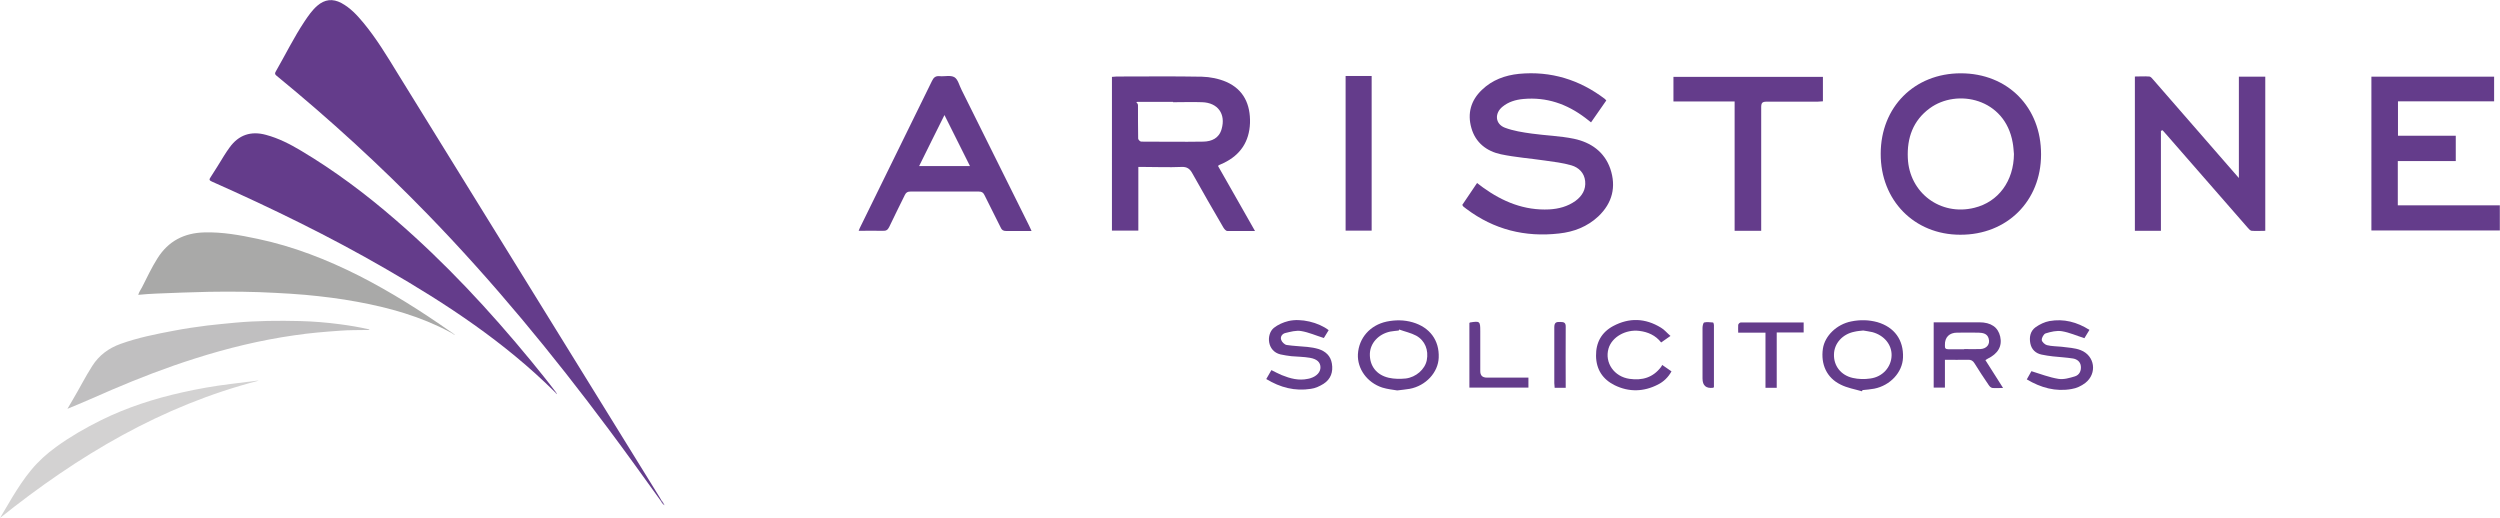
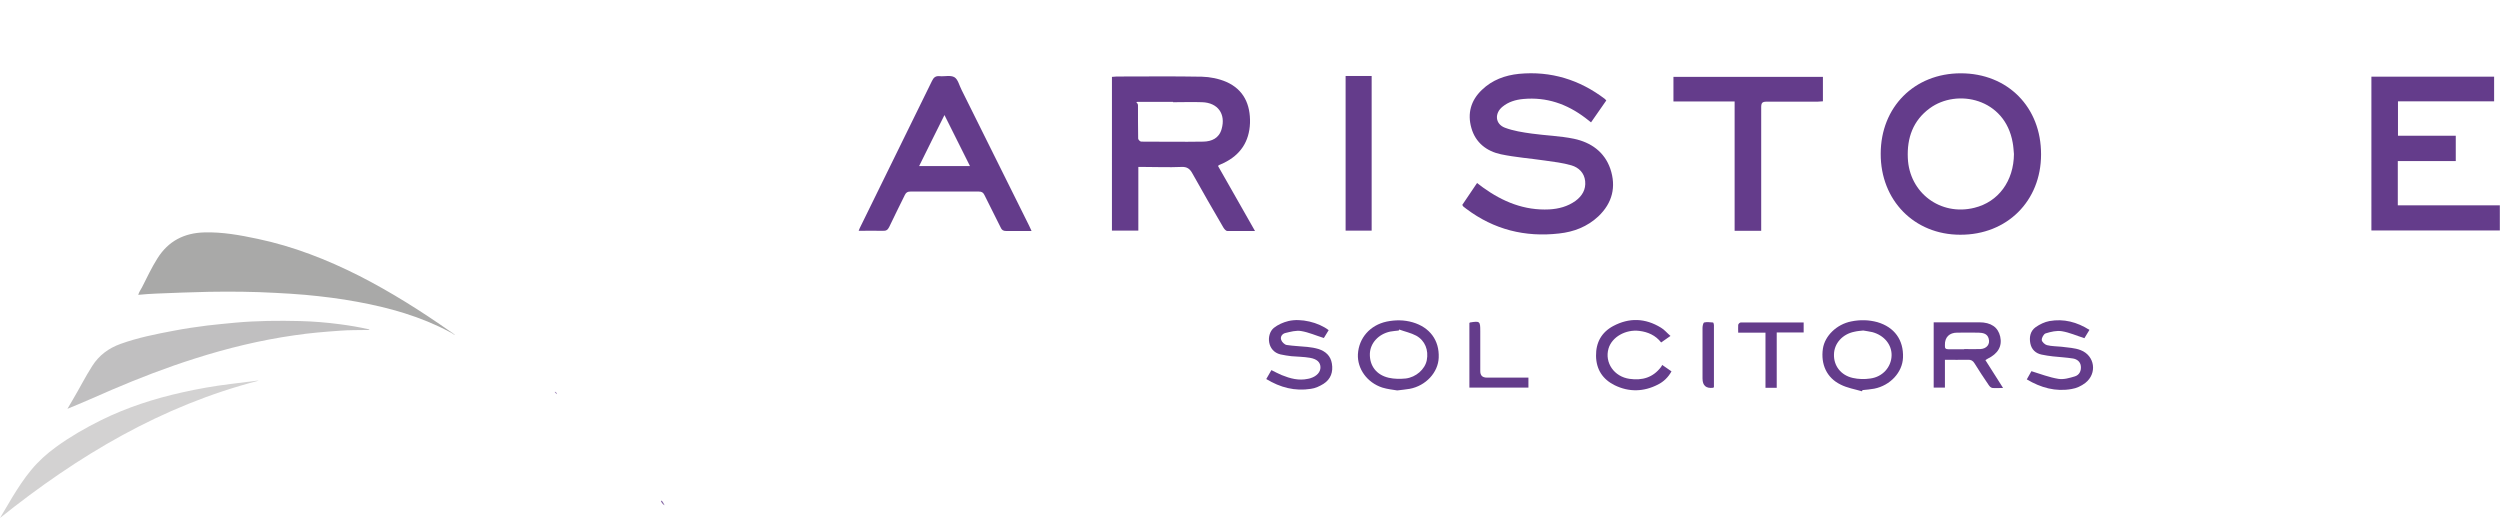
<svg xmlns="http://www.w3.org/2000/svg" version="1.1" viewBox="0 0 1401.6 290.4">
  <defs>
    <style>
      .cls-1 {
        fill: #997fb3;
      }

      .cls-2 {
        fill: #643c8b;
      }

      .cls-3 {
        fill: #d0d0d0;
      }

      .cls-4 {
        fill: #a9a9a8;
      }

      .cls-5 {
        fill: #c0c0bf;
      }

      .cls-6 {
        fill: #8465a3;
      }

      .cls-7 {
        fill: #d3d2d2;
      }

      .cls-8 {
        fill: #c0bfc0;
      }
    </style>
  </defs>
  <g>
    <g id="Layer_1">
      <g id="Layer_1-2">
        <g>
          <g>
-             <path class="cls-2" d="M370.6,281c-9.7-13.5-19.4-27-29.4-40.4-31.4-42.1-64.7-82.6-101.3-120.3-26.8-27.6-55.1-53.5-84.8-77.8-.9-.7-1.2-1.3-.5-2.4,5.4-9.4,10.2-19.2,16.2-28.2,2.1-3.1,4.2-6.2,7.1-8.7,4.2-3.6,8.6-4.1,13.5-1.5,5,2.7,8.7,6.7,12.2,10.9,7.4,8.9,13.3,18.7,19.3,28.5,49,79.3,98,158.6,147.1,238,.3.5.6,1.1.9,1.6.1.3,0,.4-.3.4h0Z" />
-             <path class="cls-2" d="M311,219.7c-28-27.8-60.6-49.3-94.6-68.9-31.6-18.3-64.3-34.2-97.6-49-1.6-.7-1.6-1.2-.7-2.5,2.6-3.9,5-8,7.5-12,1-1.6,2-3.1,3.1-4.6,5.1-7.1,12-9.4,20.4-7.1,7.1,1.9,13.5,5.2,19.7,8.9,18.8,11.2,36.3,24.3,52.9,38.7,27.8,24,52.7,50.8,76,79.1,4.7,5.8,9.4,11.5,13.9,17.5-.1.2-.3.2-.4,0h0Z" />
+             <path class="cls-2" d="M370.6,281h0Z" />
            <path class="cls-4" d="M252.1,186.1c-16.3-8.7-33.8-13.6-51.8-16.9-9.7-1.8-19.4-3-29.2-3.9-5.5-.5-11-.8-16.6-1.1-12.4-.7-24.9-.8-37.3-.6-9.9.2-19.8.6-29.7,1-3.3.1-6.6.4-10,.7.5-1.7,1.4-2.9,2.1-4.2,2.8-5.5,5.4-11.1,8.7-16.3,6.1-9.7,15-14.2,26.2-14.5,10.1-.3,20,1.5,29.9,3.6,20,4.2,38.9,11.6,57.1,20.8,17.8,9.1,34.6,19.7,51,31.2,0,.3,0,.5-.3.3h0Z" />
            <path class="cls-8" d="M37.8,229.2c1-1.7,2-3.4,3-5.1,3.7-6.2,7-12.8,10.9-18.9,3.8-6,9.2-10,15.9-12.4,9.7-3.5,19.8-5.5,29.9-7.4,6.2-1.2,12.4-2.1,18.7-2.9,5.2-.6,10.4-1.1,15.7-1.6,12.1-1.1,24.3-1.2,36.4-.9,7.5.2,14.9.8,22.4,1.8,5.4.7,10.7,1.6,16,2.8.2,0,.3.1.4.4h-1.6c-4.9.1-9.9,0-14.8.4-8.6.6-17.2,1.3-25.8,2.6-18.9,2.7-37.4,7.2-55.6,13-15.8,5-31.1,10.9-46.3,17.4-8.3,3.6-16.6,7.3-25.2,10.8h0Z" />
            <path class="cls-7" d="M145.1,213.4c-54.4,14-101.4,42-145.1,77,2.5-4.1,4.7-8,7-11.8,3.2-5.2,6.5-10.3,10.4-15,4.1-5,8.8-9.2,14-13,8-5.8,16.5-10.7,25.4-15.1,14.4-7.1,29.6-12,45.3-15.5,8.9-2,17.9-3.6,27-4.7,5-.6,10.1-1.3,15.1-1.9.3,0,.7,0,1,0h0Z" />
            <path class="cls-6" d="M370.6,281s.2-.3.3-.4c.7.7,1.1,1.5,1.7,2.7-1.3-.7-1.6-1.6-2.1-2.3h0Z" />
            <path class="cls-5" d="M252.1,186.1l.3-.3c.6.4,1.3.7,1.8,1.3-.1.2-.3.2-.4,0-.6-.3-1.1-.7-1.7-1h0Z" />
            <path class="cls-1" d="M311,219.7h.4c.4.3.8.6.9,1.3-.6-.4-1.1-.8-1.3-1.3Z" />
            <path class="cls-3" d="M253.8,187.1h.4c.3,0,.6.1.8.5-.6.2-.9-.2-1.2-.5h0Z" />
          </g>
          <g>
            <path class="cls-2" d="M682.9,93.1c6.9,12,13.6,24,20.7,36.4-5.5,0-10.5,0-15.5,0-.8,0-1.7-1.1-2.2-1.9-5.8-10-11.7-20.1-17.3-30.2-1.5-2.8-3.1-4-6.4-3.8-6.9.3-13.8,0-20.7,0h-3.3v35.7h-14.8V43.1c.9,0,1.7-.2,2.6-.2,15.9,0,31.9-.2,47.8.1,4.6.1,9.5,1.1,13.7,2.9,9.8,4.3,13.6,12.7,13.3,23.1-.4,10.4-5.4,17.9-14.8,22.4-.9.4-1.8.8-2.7,1.2,0,0-.1.1-.4.5h0ZM657.7,57.1h0c-5.7,0-11.5,0-17.2,0s-2.5,0-2.5,1.9c0,6.2,0,12.5.1,18.7,0,.6,1.1,1.7,1.7,1.7,11.6,0,23.3.2,34.9,0,4.6-.1,8.8-1.9,10.2-7.1,2.4-8.4-2.1-14.7-10.9-15-5.5-.2-10.9,0-16.4,0Z" />
            <path class="cls-2" d="M900.5,56.4c-2.8,4-5.6,8-8.5,12.2-1.2-.9-2.2-1.7-3.2-2.5-10.3-7.8-21.7-11.8-34.8-10.6-4.3.4-8.3,1.6-11.6,4.3-4.6,3.7-4.2,9.7,1.3,11.8,4.8,1.8,10,2.6,15.1,3.3,7.9,1.1,15.9,1.3,23.6,2.9,9.5,2,17.1,7.3,20.4,16.8,3.4,10.1,1.2,19.2-6.7,26.7-6.2,5.8-13.7,8.7-22,9.6-19.1,2.2-36.6-2.2-52-13.8-.6-.4-1.1-.9-1.7-1.3-.2-.2-.3-.4-.6-.9,2.7-4,5.4-8,8.3-12.3,1.2.9,2.3,1.7,3.3,2.5,11.1,8,23.2,13,37.2,12.3,5.3-.3,10.2-1.6,14.6-4.7,3.8-2.8,6-6.4,5.5-11.2-.5-4.6-3.6-7.6-7.7-8.8-4.8-1.4-9.9-2-14.9-2.7-8.2-1.2-16.5-1.8-24.6-3.5-8-1.7-14.3-6.5-16.6-14.8-2.3-8.1-.3-15.4,5.9-21.3,5.8-5.6,13-8.2,20.8-9,17.9-1.7,34,3.3,48.2,14.1.2.2.4.4.8.9h0Z" />
            <path class="cls-2" d="M1099.3,41.1c26.3,0,45.1,19,45,45.5,0,26.1-19.1,45.1-45.3,45-25.8,0-44.7-19.3-44.6-45.4,0-26.2,18.9-45.1,44.9-45.1h0ZM1129.1,86.4c-.2-2.1-.3-4.3-.7-6.4-4.3-24.9-31.2-30.5-46.5-19.3-9.4,6.9-12.8,16.6-12.3,27.9.8,19.5,18.3,32.6,37.3,27.9,13.5-3.3,22.1-15,22.2-30.2h0Z" />
-             <path class="cls-2" d="M1211.5,73.3v56.1h-14.6V42.9c2.7,0,5.3-.2,8,0,.9,0,1.7,1.1,2.4,1.9,15,17.3,30.1,34.5,45.1,51.8.8.9,1.5,1.7,2.8,3.2v-56.8h14.8v86.4c-2.6,0-5.1.2-7.5,0-.9,0-1.8-1.1-2.4-1.8-15.1-17.3-30.2-34.6-45.3-51.9-.8-.9-1.6-1.8-2.4-2.7-.2.1-.5.2-.7.3h0Z" />
            <path class="cls-2" d="M1329.5,43h68.8v13.8h-53.9v19.3h32.4v14.2h-32.5v24.8h57.2v14.1h-72V43h0Z" />
            <path class="cls-2" d="M578.2,129.5c-5.1,0-9.6,0-14.2,0-1.6,0-2.4-.6-3-2-3-6.1-6.1-12.1-9.1-18.2-.7-1.4-1.5-1.9-3.1-1.9-12.8,0-25.6,0-38.4,0-1.6,0-2.4.5-3.1,1.9-2.9,6-6,12-8.8,18-.8,1.6-1.7,2.2-3.5,2.1-4.4-.1-8.8,0-13.6,0,.4-1,.7-1.8,1.1-2.5,13.3-27.2,26.7-54.3,40-81.5.9-1.9,2-2.9,4.2-2.7,2.8.3,6.2-.7,8.4.6,2,1.2,2.7,4.6,4,7.1,12.6,25.3,25.2,50.7,37.8,76,.4.9.8,1.7,1.4,3h0ZM543.8,93.1c-4.8-9.5-9.4-18.7-14.3-28.6-4.9,9.9-9.5,19-14.2,28.6h28.5Z" />
            <path class="cls-2" d="M972.6,56.9h-34.4v-13.8h83.8v13.7c-1,0-2.1.2-3.1.2-9.5,0-19,0-28.5,0-2.4,0-3,.7-3,3.1,0,22,0,43.9,0,65.9v3.4h-14.9V56.9h0Z" />
            <path class="cls-2" d="M769,42.6v86.7h-14.6V42.6h14.6Z" />
            <path class="cls-2" d="M1090.4,201.6v15.7h-6.3v-36.6h7.6c6,0,12,0,18,0,6.6,0,10.5,2.8,11.7,8,1.2,5.4-1.2,9.6-7.2,12.5-.3.2-.6.4-1.1.7,3.2,5.1,6.4,10.1,9.9,15.6-2.3,0-4.2.2-6,0-.8-.1-1.6-.9-2.1-1.7-2.7-4-5.4-8-7.9-12.1-.9-1.5-2-2.1-3.7-2-4.2.1-8.4,0-12.9,0h0ZM1101.2,195.7h0c3,0,6.1.1,9.1,0,3.6-.2,5.6-2.8,4.6-6-.8-2.7-3.2-3.1-5.6-3.2-4-.1-8,0-12.1,0s-7,2.4-6.8,7.1c.3,7.1,0,.2,0,.3-.1,1.4.5,1.9,1.9,1.9,3,0,5.9,0,8.9,0h0Z" />
            <path class="cls-2" d="M783.4,218.9c-2.4-.4-5.5-.7-8.4-1.6-8.6-2.8-14.1-10.6-13.7-18.7.5-9.1,6.8-16.3,16.1-18.3,4.9-1,9.8-1,14.6.4,9.6,2.8,15,10.1,14.6,19.8-.3,8.3-7.2,15.8-16.3,17.5-2.1.4-4.2.5-7,.9h0ZM784.4,184.8c0,.2-.2.3-.2.5-1.6.2-3.2.3-4.8.6-6.6,1.4-11.2,6.5-11.4,12.4-.2,6.7,3.6,11.9,10.6,13.5,3.1.7,6.4.7,9.5.4,5.8-.7,10.8-5.2,11.8-10.2,1.1-5.7-.9-11-5.9-13.8-3-1.6-6.4-2.3-9.7-3.5h0Z" />
            <path class="cls-2" d="M1044,219.4c-4.1-1.2-8.4-1.9-12.1-3.8-7.8-3.8-11.2-11.4-9.9-20.2,1.1-7.1,7.7-13.6,15.9-15.2,4.9-1,9.8-.9,14.6.4,9.6,2.8,14.8,10,14.4,19.9-.3,8.2-7.1,15.6-16.1,17.4-2.2.4-4.4.6-6.6.8,0,.2-.2.4-.3.6h0ZM1044.6,185.3c-1.8.2-3.4.3-5,.7-6.6,1.3-11.3,6.5-11.4,12.7-.2,6.3,3.8,11.7,10.6,13.2,3.1.7,6.6.8,9.8.3,6.9-.9,11.7-6.4,11.9-12.8.2-6.1-4.1-11.4-10.8-13.2-1.7-.4-3.5-.6-5.1-.9h0Z" />
            <path class="cls-2" d="M709.8,212.7c1.1-1.8,2-3.4,3-5.2,2,1,3.9,2,5.8,2.8,4.7,1.9,9.5,3.2,14.6,2.1.5-.1,1.1-.2,1.6-.4,3.5-1.1,5.6-3.5,5.5-6.2-.1-2.7-1.9-4.5-5.9-5.2-3.4-.6-7-.6-10.4-.9-2-.2-4.1-.6-6.1-1-7.6-1.8-8.1-11.3-3.7-14.9,2.3-1.8,5.2-3.1,8.1-3.8,7-1.7,16.9.7,22.6,5.1-1,1.6-2,3.2-2.7,4.4-4.5-1.4-8.5-3.2-12.7-3.9-2.8-.5-6,.4-8.9,1.1-1.7.4-3,2.1-2.3,3.9.4,1.2,1.9,2.6,3,2.8,3.9.6,7.8.7,11.7,1.1,2.1.2,4.3.6,6.3,1.2,3.9,1.3,6.7,3.8,7.4,8.1.8,4.7-.6,8.8-4.7,11.4-2.1,1.3-4.6,2.5-7.1,2.8-8.9,1.4-17.1-.7-25-5.5h0Z" />
            <path class="cls-2" d="M1171.4,185c-1.1,1.9-2.1,3.5-2.8,4.6-4.4-1.4-8.4-3.2-12.6-3.9-2.9-.5-6.2.3-9.1,1.2-1.1.3-2.3,2.5-2.2,3.7,0,1,1.7,2.6,2.9,2.9,2.7.7,5.5.6,8.2.9,3.6.5,7.4.6,10.7,1.9,8,3.1,9.4,13.1,2.6,18.4-2.2,1.7-5,3-7.7,3.4-8.9,1.6-17.2-.7-25.1-5.4,1-1.8,2-3.5,2.6-4.6,5.2,1.6,10.1,3.5,15.1,4.3,3,.5,6.3-.5,9.3-1.4,2.5-.8,3.6-3.1,3.3-5.8-.3-2.5-2.2-3.8-4.3-4.2-3.8-.6-7.6-.8-11.4-1.2-2.1-.2-4.2-.6-6.3-1-3.3-.7-5.6-2.8-6.3-6.2-.7-3.5-.1-7,3-9.2,2.3-1.6,5-2.9,7.7-3.4,8-1.4,15.4.5,22.5,5h0Z" />
            <path class="cls-2" d="M936.6,188.3c-2,1.4-3.6,2.5-5.3,3.7-3.1-4-7.4-5.9-12.3-6.5-7.6-.9-15.3,3.4-17.2,9.9-2.3,8,3.2,15.8,11.8,17,7.1,1,13.1-.7,17.6-6.6.3-.3.4-.8.7-1.2,1.9,1.3,3.5,2.4,5.2,3.6-1.8,3.3-4.4,5.8-7.6,7.4-8,4.1-16.2,4.3-24.2.4-6.7-3.3-10.4-8.8-10.5-16.5-.1-7.5,3.1-13.2,9.6-16.7,9-4.8,18-4.5,26.8.9,1.9,1.1,3.3,2.9,5.4,4.7h0Z" />
            <path class="cls-2" d="M996.2,217.4h-6.4v-30.9h-15.3c0-1.6-.1-3,0-4.3,0-.6.9-1.4,1.4-1.4,11.7,0,23.4,0,35.3,0v5.6h-15.1v31.1Z" />
            <path class="cls-2" d="M823.8,181.1c.2-.2.3-.3.3-.3,5.6-.9,5.8-.7,5.8,4.8v22.5c0,2.4,1.2,3.6,3.7,3.6h23.3v5.6h-33.1v-36.3h0Z" />
-             <path class="cls-2" d="M877.7,217.4h-6.1c0-.9-.2-1.8-.2-2.6,0-10.4,0-20.9,0-31.3,0-2.7,1.1-3.1,3.3-3,2.2,0,3.2.4,3.1,2.9-.1,11.2,0,22.4,0,34h0Z" />
            <path class="cls-2" d="M960.7,217.2s-.1.2-.2.2c-4,.5-6-1.2-6-5.2,0-9.5,0-18.9,0-28.4,0-1.1.4-2.8.9-3,1.6-.4,3.3-.1,5,0,.2,0,.5.9.5,1.4,0,11.6,0,23.2,0,34.8,0,0-.1.1-.2.2h0Z" />
          </g>
        </g>
      </g>
    </g>
  </g>
</svg>